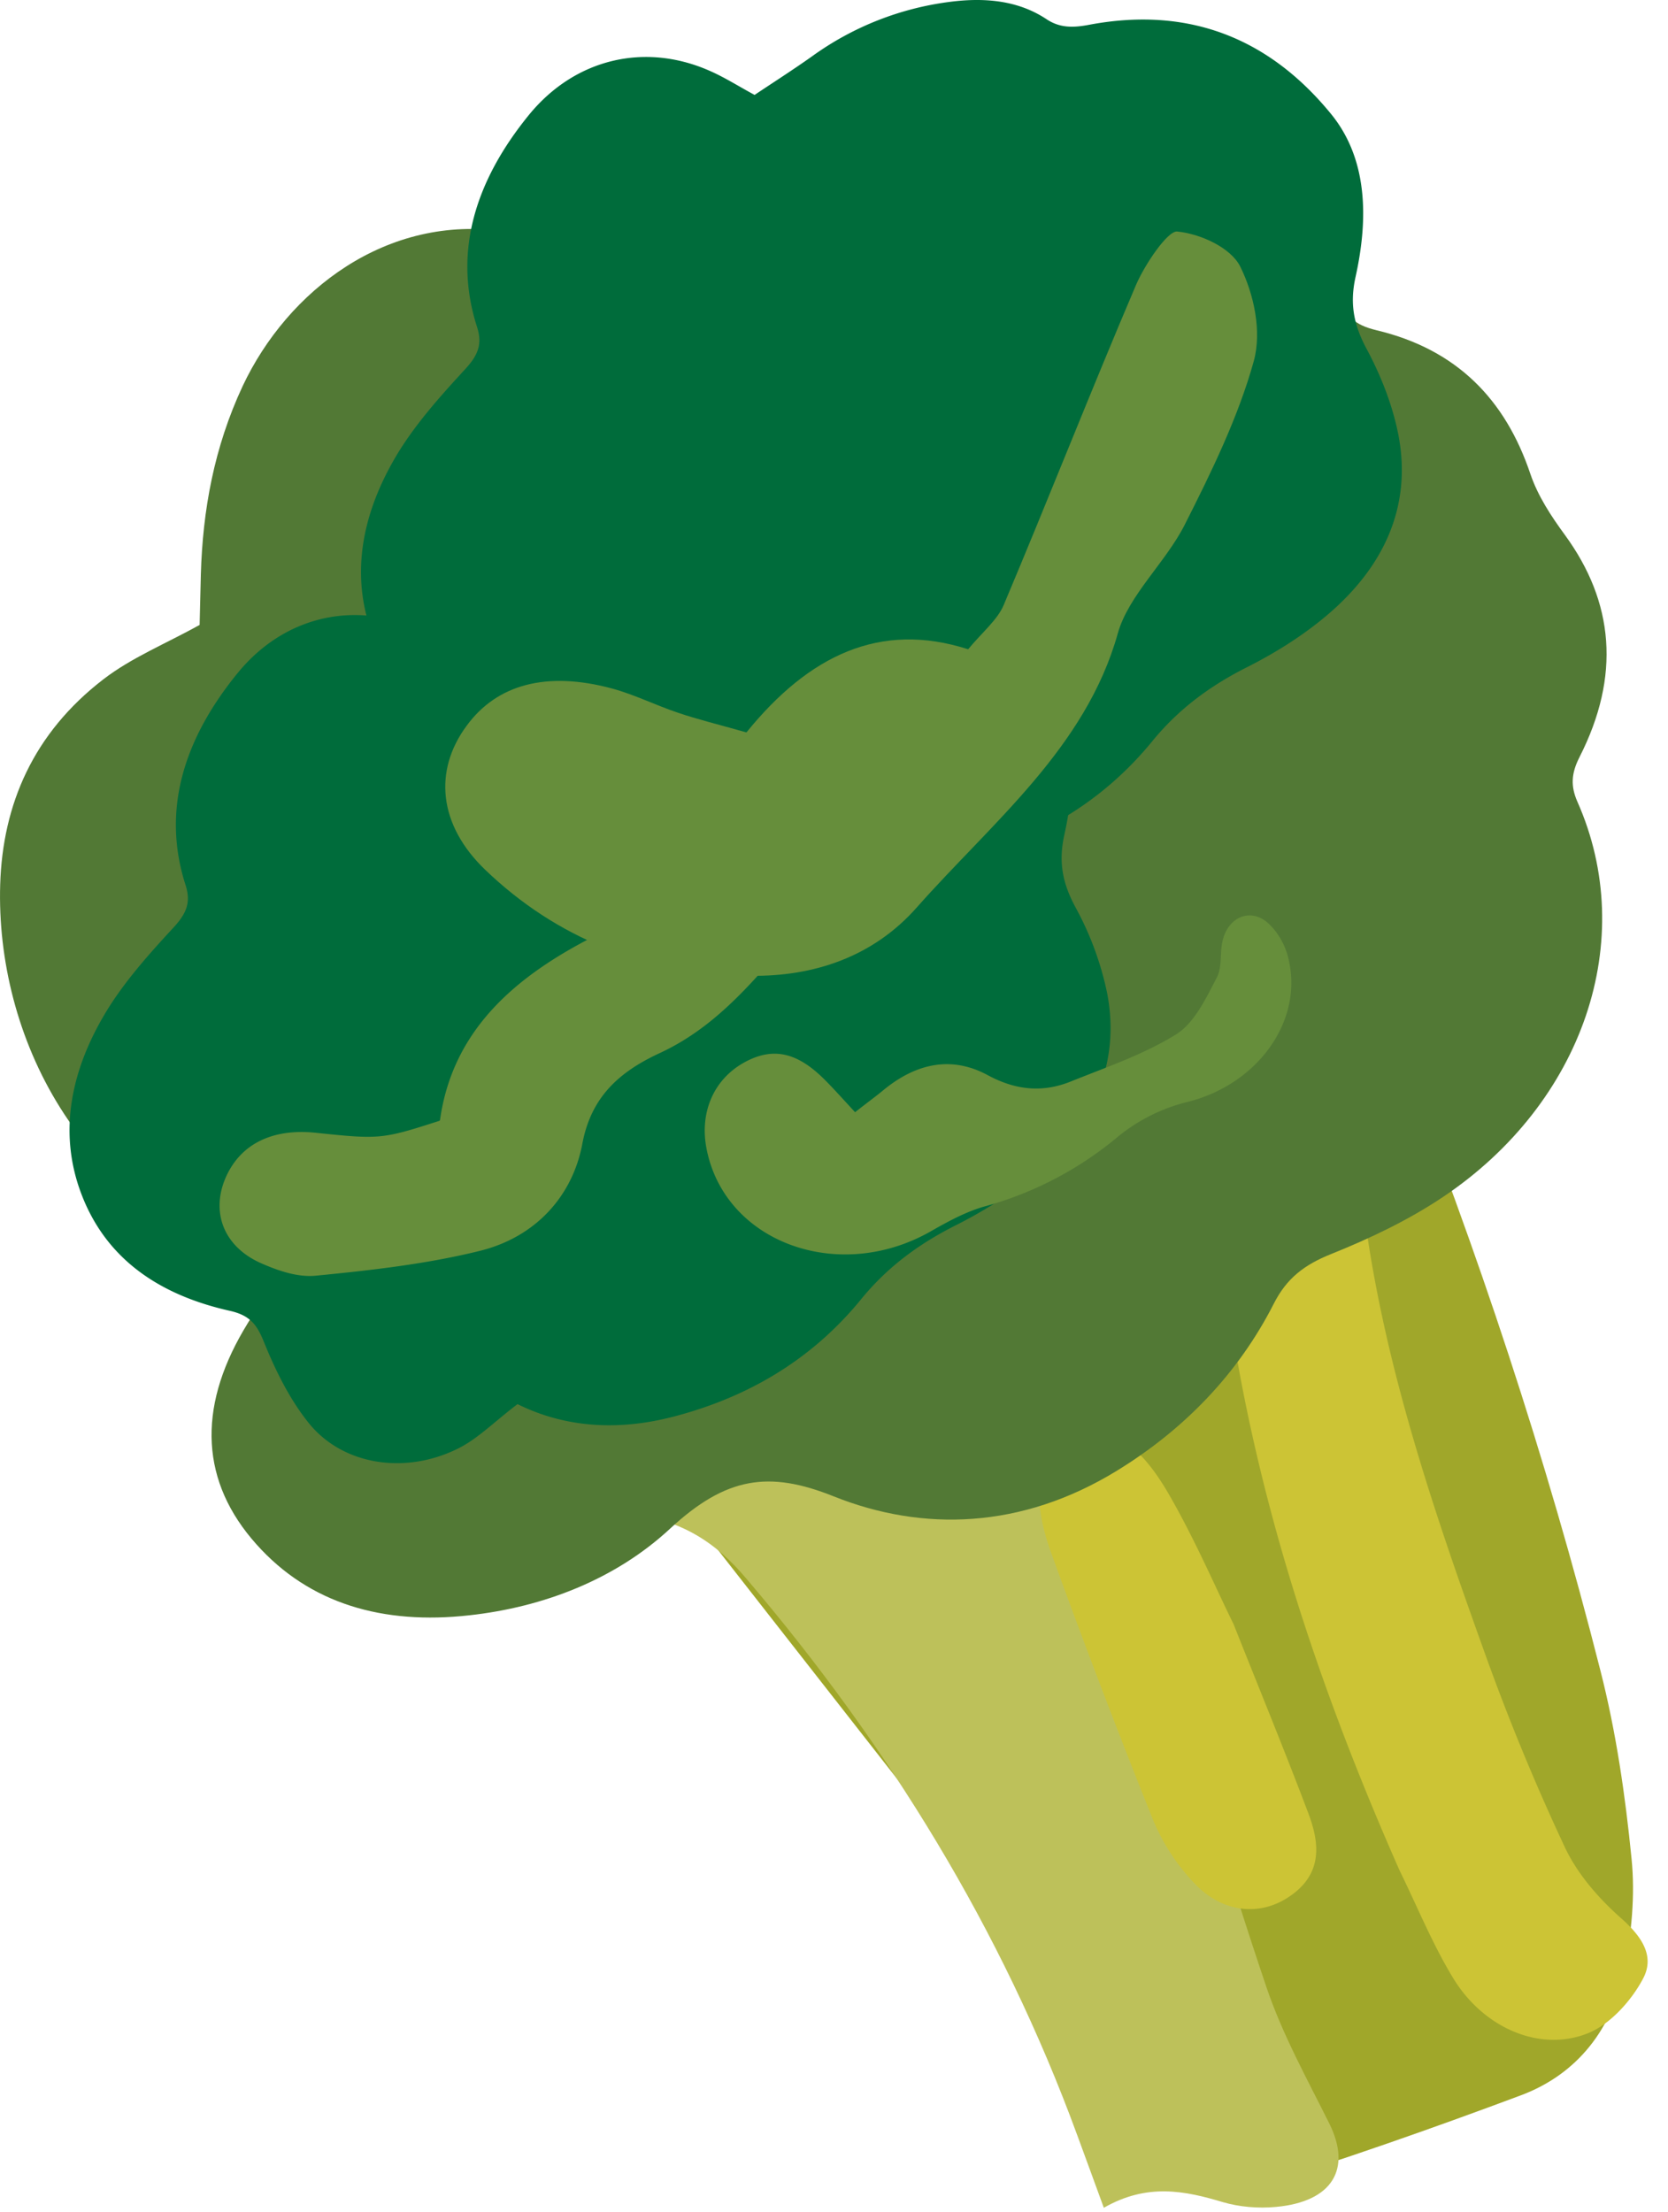
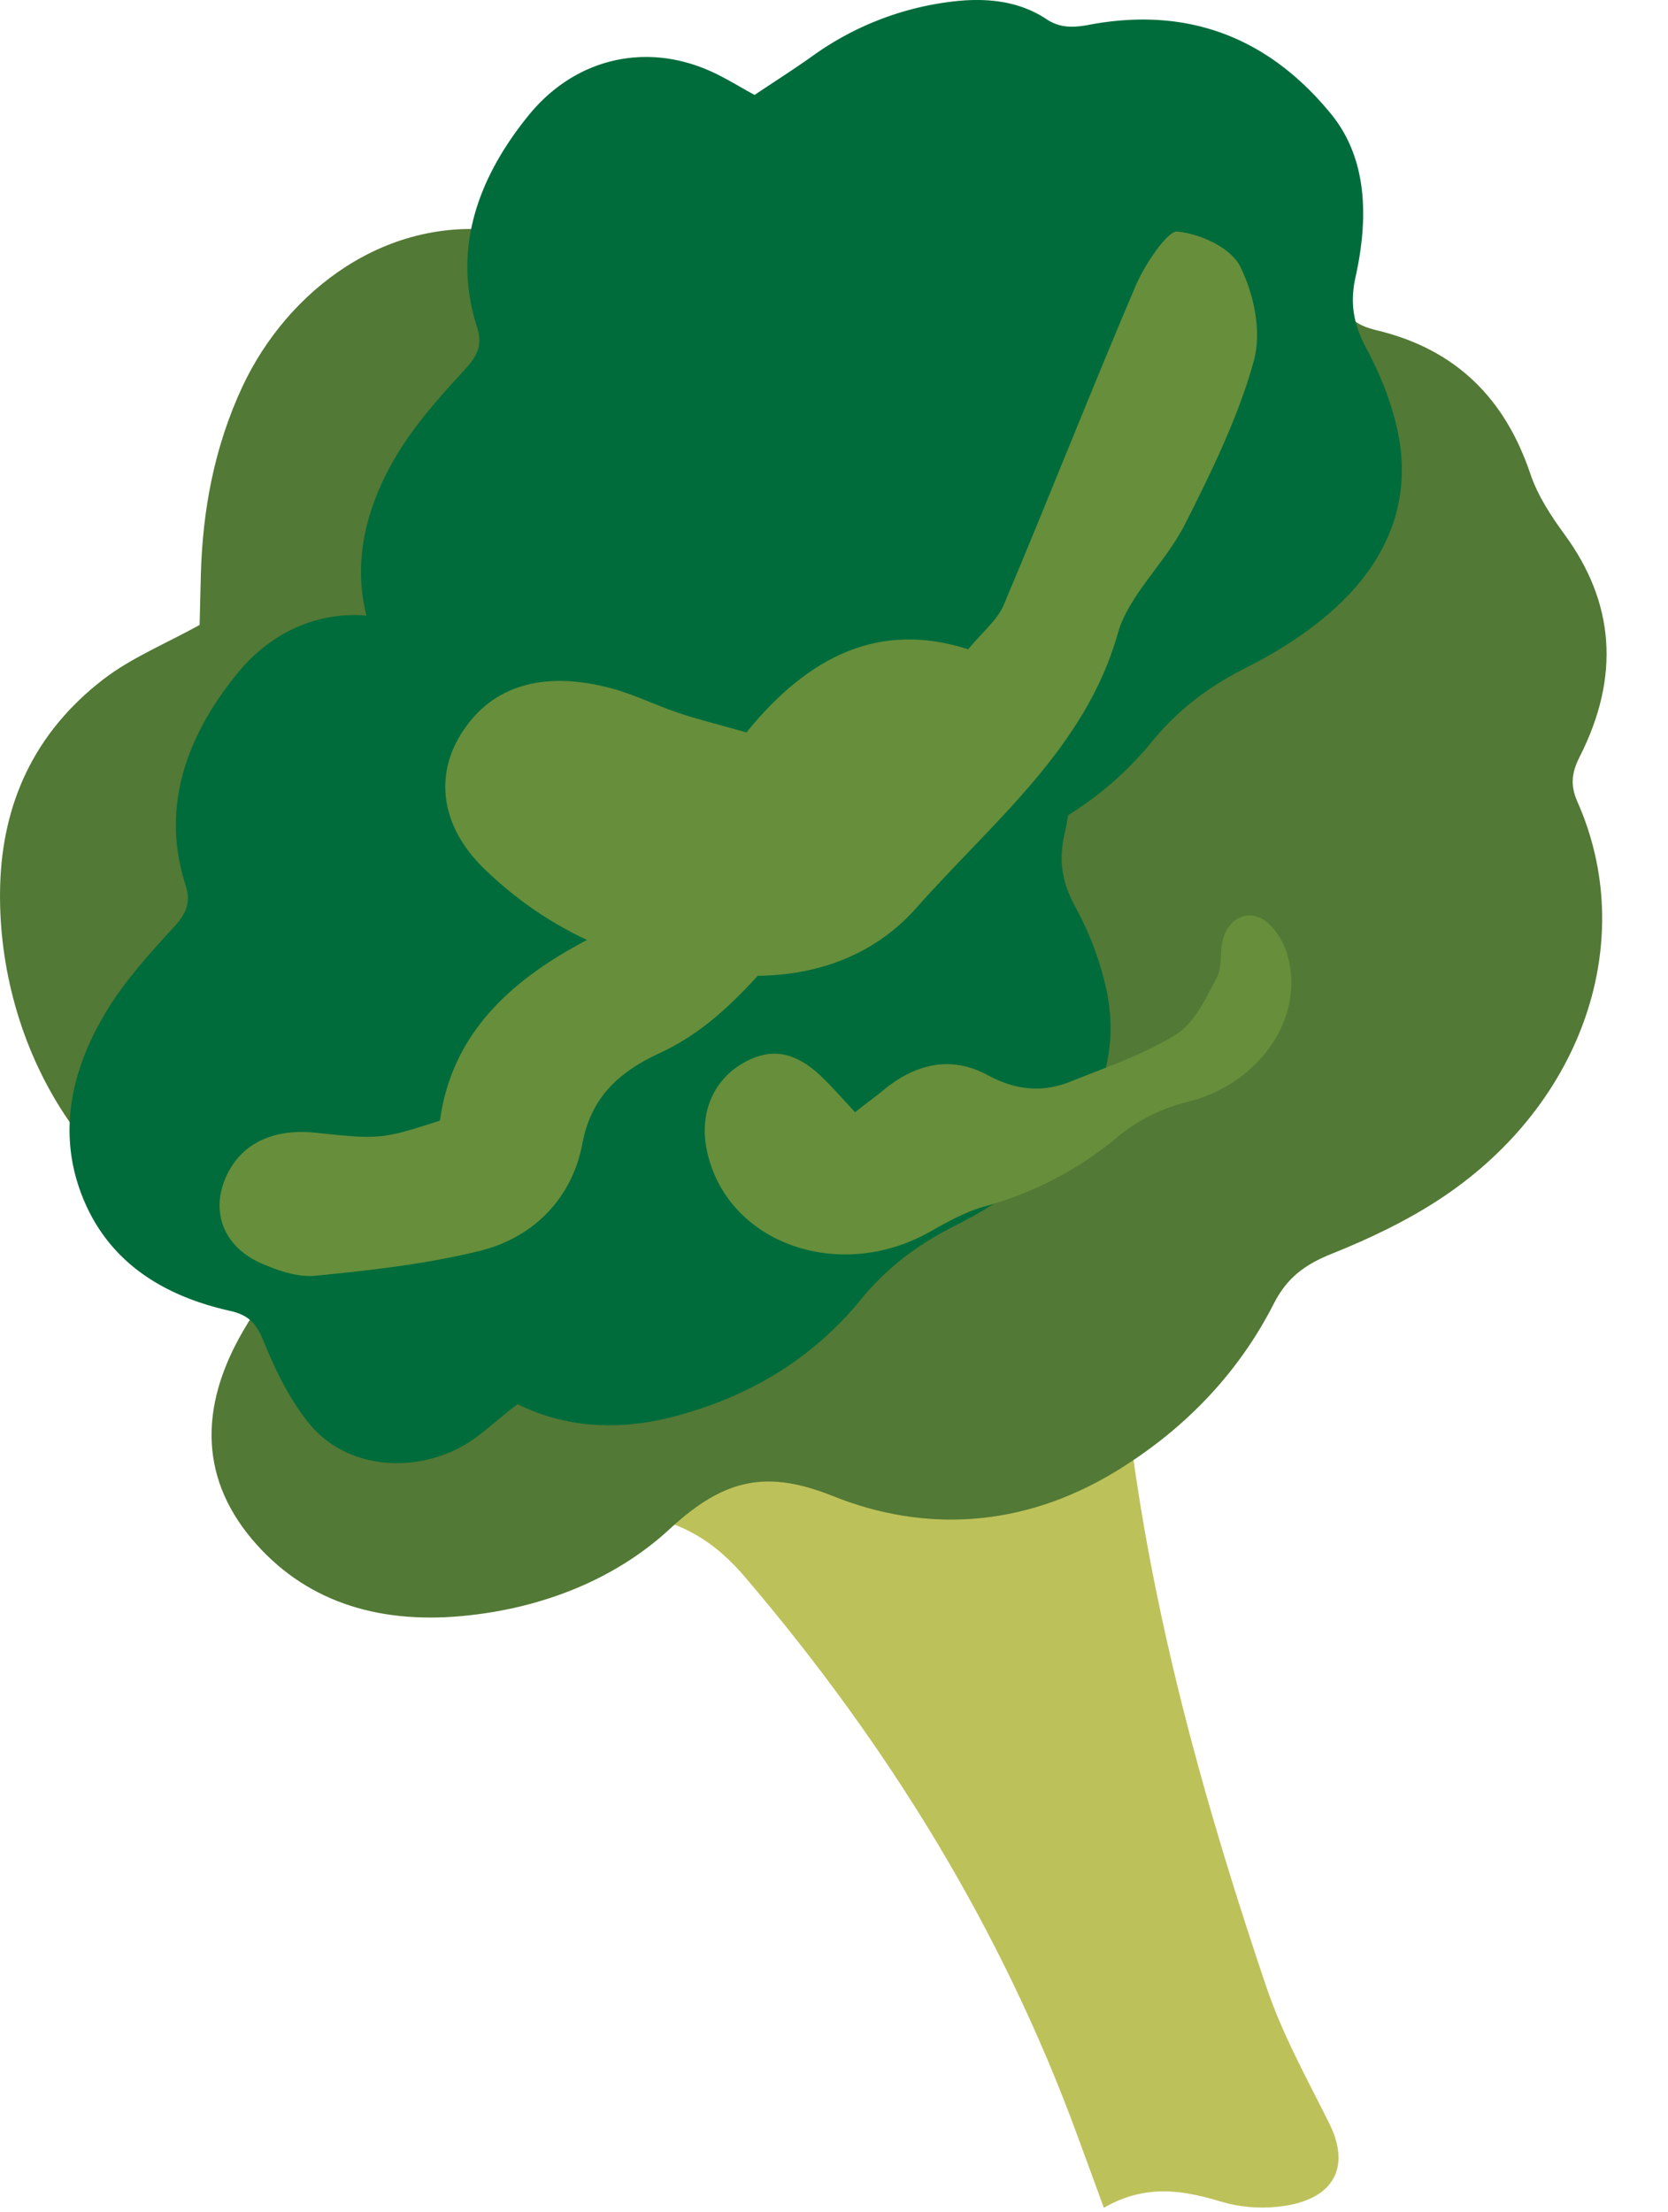
<svg xmlns="http://www.w3.org/2000/svg" width="43" height="57" fill="none">
-   <path d="M25.629 49.036c-4.122-5.264-8.243-10.529-12.359-15.793-.263-.338-.553-.67-.74-1.052-.687-1.411-.28-2.603 1.245-3.22 5.028-2.028 9.54-4.953 14.016-7.958.333-.225.67-.45 1.014-.66 1.932-1.164 3.467-.944 4.508.902 1.025 1.824 1.905 3.745 2.683 5.693 2.093 5.248 3.87 10.615 5.264 16.11.403 1.578.639 3.209.8 4.835.097.944 0 1.948-.193 2.892-.306 1.476-1.18 2.656-2.662 3.21-2.297.858-4.62 1.673-6.96 2.398-1.384.424-2.323-.022-3.101-1.272-.907-1.46-1.755-2.957-2.64-4.433-.323-.53-.688-1.035-1.031-1.55.048-.038.102-.075.15-.113l.006.01z" fill="#A0A72A" />
  <path d="M28.456 56.892c1.116-.639 2.087-.44 3.07-.145.418.123.906.166 1.368.123 1.454-.134 1.959-.976 1.374-2.151-.575-1.154-1.208-2.292-1.621-3.515-1.99-5.892-3.59-11.908-3.864-18.31-.032-.757-.182-1.492-.284-2.302l-12.53 8.387c1.599.124 2.516.805 3.273 1.702 3.65 4.287 6.58 9.02 8.532 14.349.215.58.424 1.159.682 1.862z" fill="#BDC15A" />
-   <path d="M36.077 48.193c-1.974-4.47-3.547-9.096-4.32-13.968-.273-1.739-.187-3.558-.204-5.34 0-.477.076-1.062.355-1.432.349-.456.907-.912 1.449-1.052.708-.183 1.137.392 1.32 1.014.155.52.257 1.073.284 1.62.252 4.804 1.766 9.257 3.36 13.685a57.375 57.375 0 002.028 4.899c.322.676.858 1.293 1.427 1.798.52.456.902.971.58 1.572-.295.558-.832 1.16-1.395 1.395-1.24.515-2.71-.112-3.5-1.411-.536-.88-.928-1.852-1.384-2.78zm-4.288-6.369c.74 1.861 1.368 3.386 1.948 4.926.295.788.354 1.577-.542 2.151-.74.478-1.68.387-2.393-.359a5.332 5.332 0 01-1.084-1.663 219.413 219.413 0 01-2.614-6.848c-.574-1.583-.343-2.549.607-2.946.869-.365 1.62.022 2.441 1.454.666 1.16 1.197 2.399 1.637 3.29v-.005z" fill="#CCC435" />
  <path d="M7.335 32.653c-.268-.102-.467-.194-.676-.253-4.631-1.336-6.772-5.74-6.654-9.61.064-2.061.853-3.896 2.661-5.286.725-.558 1.61-.918 2.48-1.4.01-.42.02-.865.032-1.31.048-1.642.338-3.263 1.078-4.846 1.16-2.463 3.719-4.438 6.772-3.982.537.08.956.011 1.444-.402 1.38-1.18 2.978-1.707 4.7-1.54.57.053.961-.049 1.412-.478 3.933-3.767 9.412-3.14 12.434.462.853 1.014 1.486 2.157 1.572 3.547.037.585.333.82.896.955 2.072.494 3.322 1.787 3.966 3.703.193.569.536 1.089.89 1.572 1.262 1.728 1.444 3.628.376 5.726-.215.424-.23.746-.054 1.148 1.578 3.553.161 7.76-3.471 10.19-.891.596-1.884 1.068-2.877 1.466-.697.279-1.148.627-1.48 1.282-.913 1.792-2.298 3.236-4.063 4.314-2.436 1.487-4.98 1.567-7.277.65-1.674-.671-2.78-.505-4.223.832-1.411 1.309-3.268 2.023-5.178 2.232-2.211.247-4.11-.29-5.485-1.83-1.432-1.6-1.524-3.477-.332-5.516.311-.532.676-1.042 1.057-1.632v.006z" fill="#527935" />
  <path d="M13.34 36.184c-.602.456-1.031.901-1.552 1.153-1.368.671-2.967.408-3.831-.67-.5-.623-.864-1.369-1.165-2.115-.177-.434-.365-.66-.864-.773-1.846-.413-3.246-1.363-3.869-3.117-.542-1.53-.225-3.091.666-4.572.472-.784 1.11-1.498 1.744-2.184.343-.37.456-.655.316-1.095-.628-1.943-.037-3.783 1.347-5.474 1.197-1.46 3-1.862 4.653-1.132.392.172.751.403 1.159.623.499-.333 1.003-.655 1.486-.999a7.73 7.73 0 013.547-1.4c.913-.118 1.771-.032 2.49.445.344.23.687.226 1.106.145 2.715-.51 4.738.472 6.23 2.297.944 1.154.971 2.688.633 4.207-.16.724-.027 1.272.295 1.867a7.97 7.97 0 01.81 2.2c.355 1.846-.37 3.462-1.985 4.766-.585.472-1.245.88-1.916 1.218-.95.477-1.76 1.073-2.436 1.9-1.277 1.567-2.935 2.543-4.883 3.042-1.454.37-2.796.252-3.977-.332h-.005z" fill="#006C3B" />
  <path d="M20.853 21.802c-.601.456-1.03.902-1.551 1.154-1.369.67-2.968.408-3.832-.67-.499-.623-.864-1.37-1.164-2.115-.177-.435-.365-.66-.864-.773-1.846-.413-3.247-1.363-3.869-3.118-.542-1.53-.225-3.09.665-4.572.473-.783 1.111-1.497 1.744-2.184.344-.37.457-.654.317-1.095-.628-1.942-.038-3.783 1.341-5.473 1.197-1.46 3-1.862 4.653-1.132.392.171.751.402 1.16.622.498-.333 1.003-.655 1.486-.998a7.73 7.73 0 013.547-1.4c.912-.119 1.77-.033 2.49.445.343.23.687.225 1.105.145 2.715-.51 4.738.472 6.23 2.296.945 1.154.971 2.689.633 4.208-.16.724-.026 1.271.296 1.867.364.682.66 1.433.81 2.2.354 1.846-.37 3.461-1.986 4.765-.584.473-1.245.88-1.915 1.218-.95.478-1.76 1.074-2.437 1.9-1.277 1.567-2.935 2.544-4.883 3.043-1.454.37-2.796.252-3.976-.333z" fill="#006C3B" />
-   <path d="M11.343 28.864c.327-2.34 1.964-3.74 4.105-4.803.445-.22.826-.611 1.207-.955.74-.665 1.428-1.384 2.19-2.012.751-.617 1.53-.687 2.114-.317.569.365.784 1.116.526 1.916-.059.188-.118.408-.258.547-1.33 1.374-2.366 3.038-4.217 3.896-1.058.489-1.771 1.138-1.997 2.334-.252 1.353-1.207 2.41-2.645 2.764-1.39.343-2.812.5-4.223.639-.478.048-.988-.134-1.417-.322-.977-.435-1.304-1.337-.896-2.238.386-.843 1.202-1.24 2.313-1.122 1.647.172 1.706.167 3.187-.31l.01-.017zm10.701-.204c.327-.258.536-.408.73-.569.874-.719 1.786-.874 2.688-.386.676.365 1.379.478 2.162.156.918-.37 1.873-.693 2.705-1.213.467-.295.762-.929 1.036-1.45.155-.294.07-.675.166-1.008.166-.585.73-.789 1.16-.402.23.209.412.515.498.815.467 1.648-.74 3.338-2.581 3.794a4.545 4.545 0 00-1.765.875 9.093 9.093 0 01-3.451 1.814c-.483.134-.955.391-1.406.649-2.383 1.352-5.313.274-5.774-2.146-.177-.929.188-1.766.955-2.2.746-.42 1.38-.285 2.104.445.225.225.44.467.767.82l.006.006z" fill="#668E3B" />
+   <path d="M11.343 28.864c.327-2.34 1.964-3.74 4.105-4.803.445-.22.826-.611 1.207-.955.74-.665 1.428-1.384 2.19-2.012.751-.617 1.53-.687 2.114-.317.569.365.784 1.116.526 1.916-.059.188-.118.408-.258.547-1.33 1.374-2.366 3.038-4.217 3.896-1.058.489-1.771 1.138-1.997 2.334-.252 1.353-1.207 2.41-2.645 2.764-1.39.343-2.812.5-4.223.639-.478.048-.988-.134-1.417-.322-.977-.435-1.304-1.337-.896-2.238.386-.843 1.202-1.24 2.313-1.122 1.647.172 1.706.167 3.187-.31l.01-.017zm10.701-.204c.327-.258.536-.408.73-.569.874-.719 1.786-.874 2.688-.386.676.365 1.379.478 2.162.156.918-.37 1.873-.693 2.705-1.213.467-.295.762-.929 1.036-1.45.155-.294.07-.675.166-1.008.166-.585.73-.789 1.16-.402.23.209.412.515.498.815.467 1.648-.74 3.338-2.581 3.794a4.545 4.545 0 00-1.765.875 9.093 9.093 0 01-3.451 1.814c-.483.134-.955.391-1.406.649-2.383 1.352-5.313.274-5.774-2.146-.177-.929.188-1.766.955-2.2.746-.42 1.38-.285 2.104.445.225.225.44.467.767.82l.006.006" fill="#668E3B" />
  <path d="M19.248 18.867c1.605-1.975 3.435-2.866 5.71-2.136.36-.435.757-.757.918-1.143 1.159-2.747 2.243-5.511 3.413-8.253.225-.52.81-1.39 1.057-1.369.611.06 1.384.419 1.626.902.349.703.563 1.663.349 2.441-.398 1.433-1.084 2.84-1.777 4.208-.488.97-1.454 1.824-1.728 2.806-.826 2.946-3.23 4.857-5.183 7.062-1.133 1.283-2.673 1.782-4.277 1.76-2.726-.037-5.023-.982-6.842-2.726-1.213-1.159-1.342-2.56-.483-3.719.783-1.067 2.06-1.41 3.74-.96.59.16 1.132.434 1.712.628.488.166.998.29 1.755.504l.01-.005z" fill="#668E3B" />
</svg>